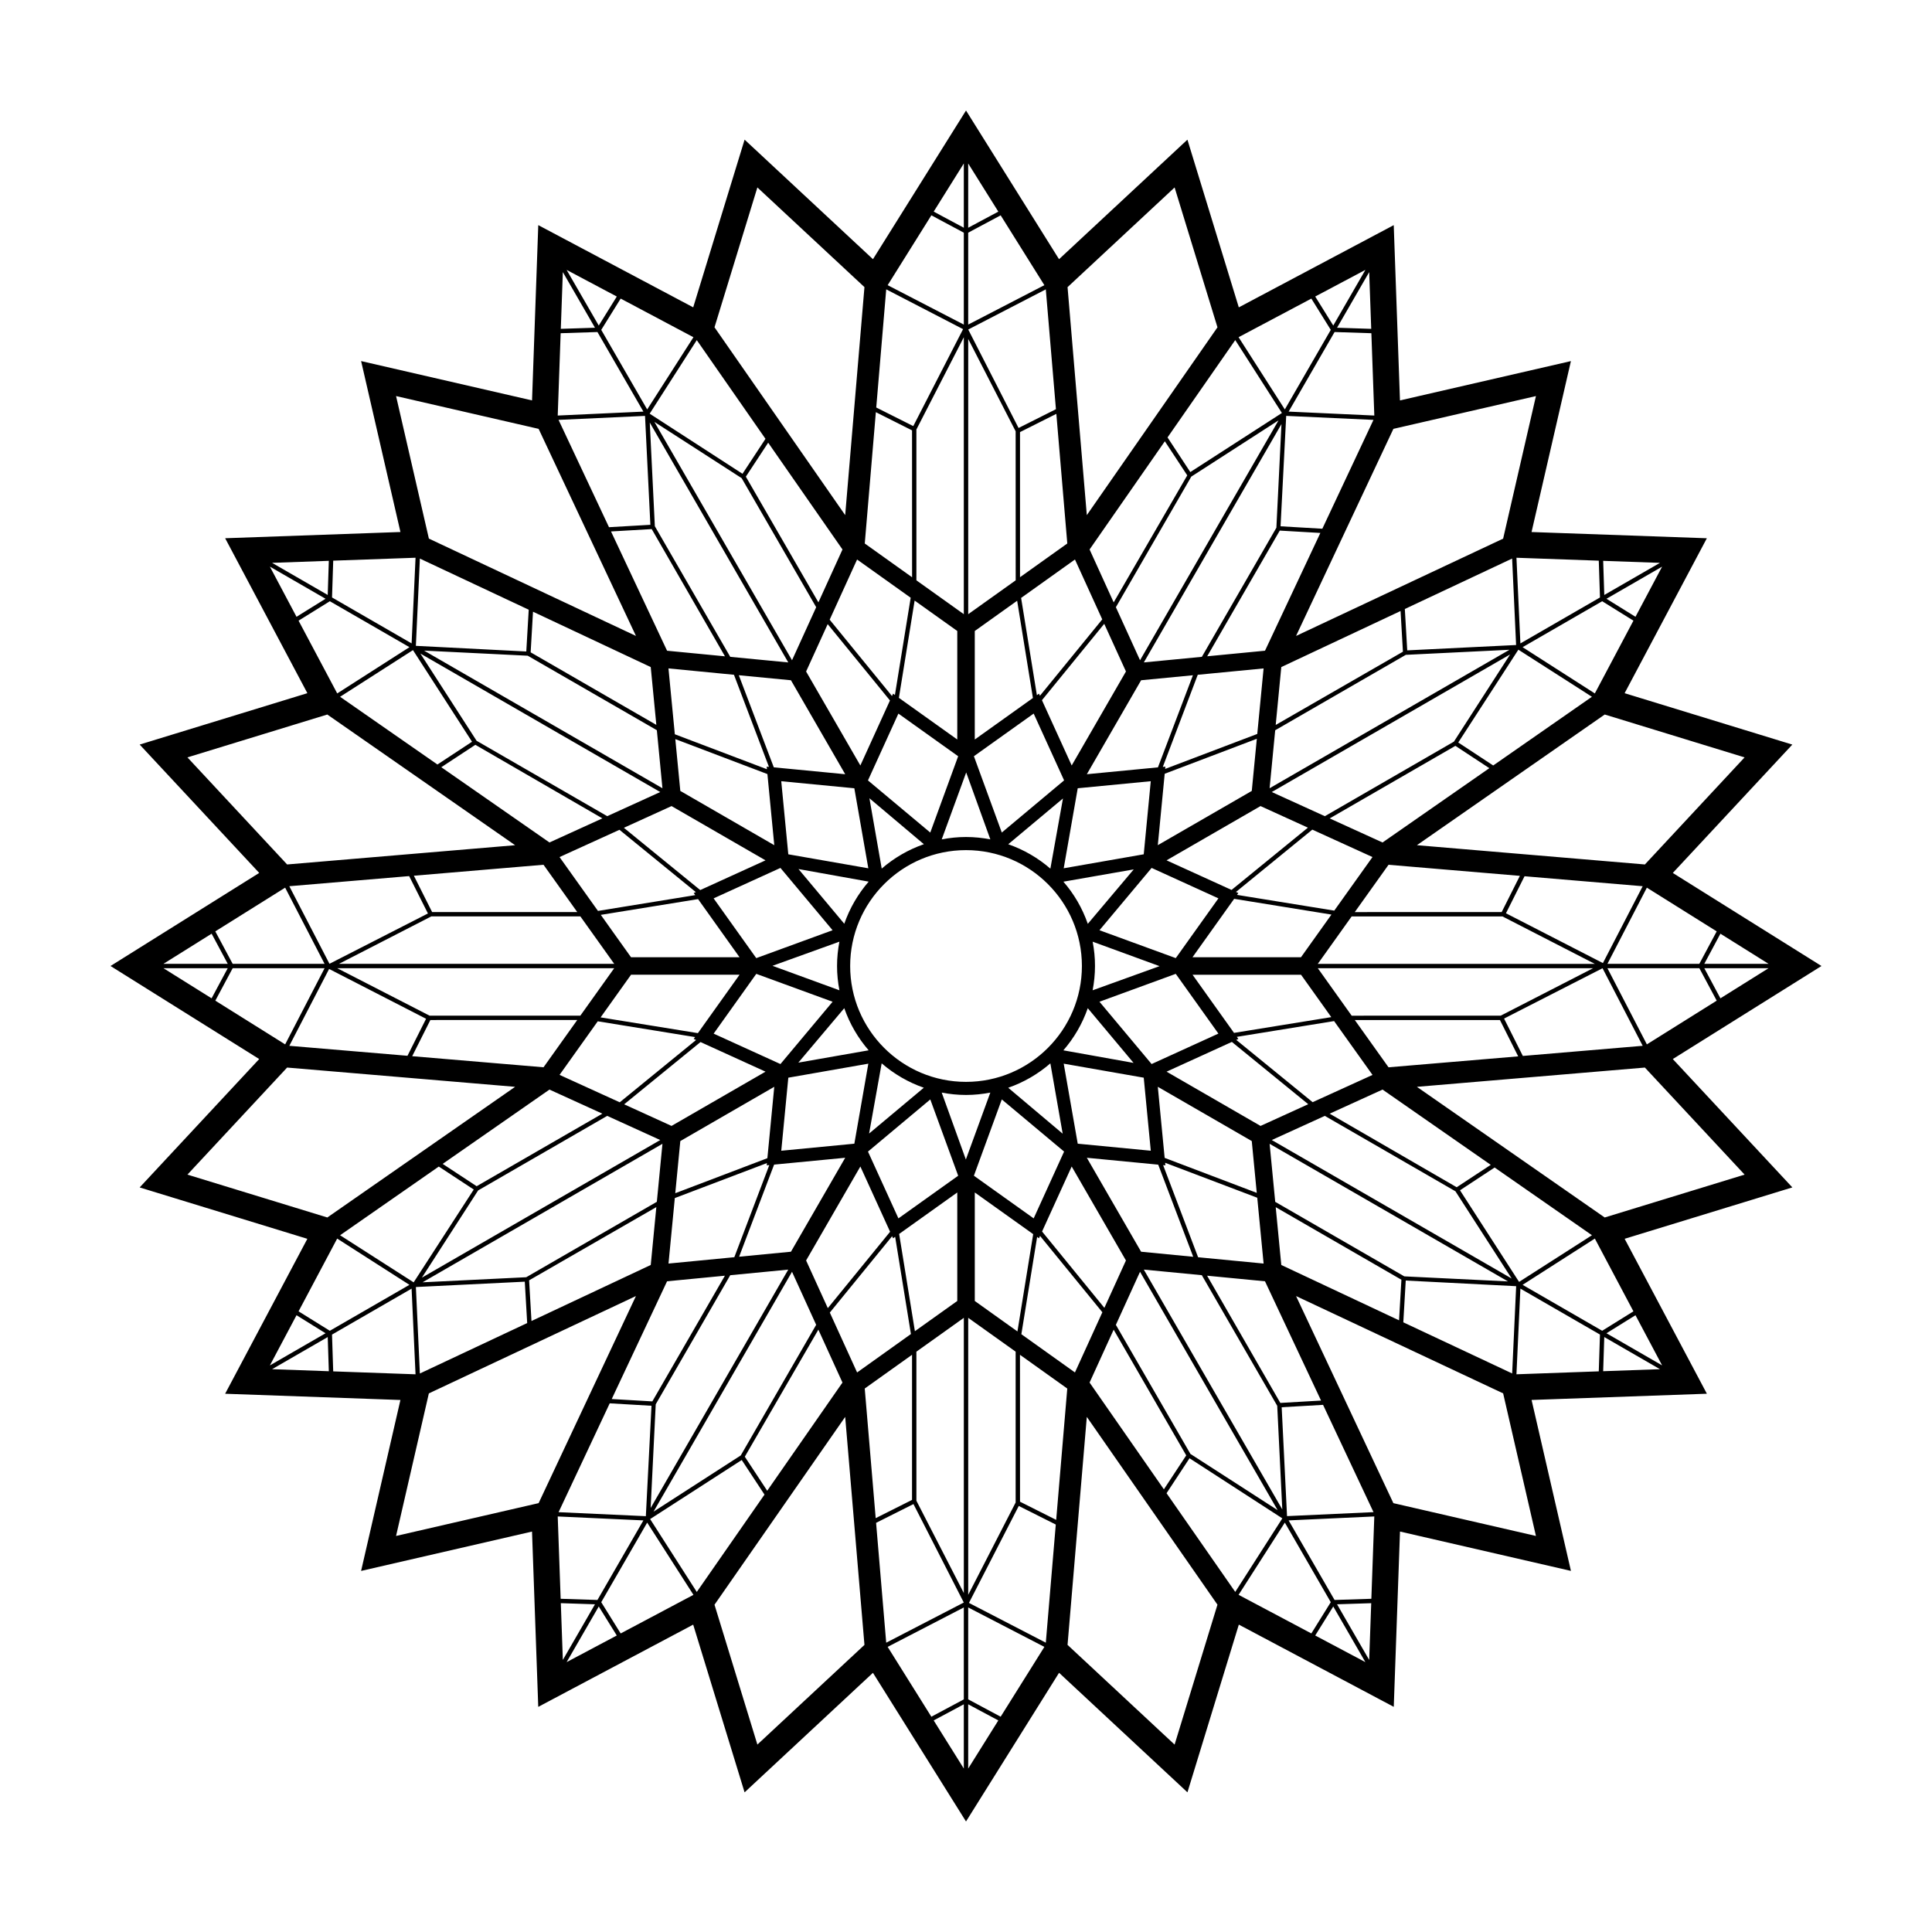
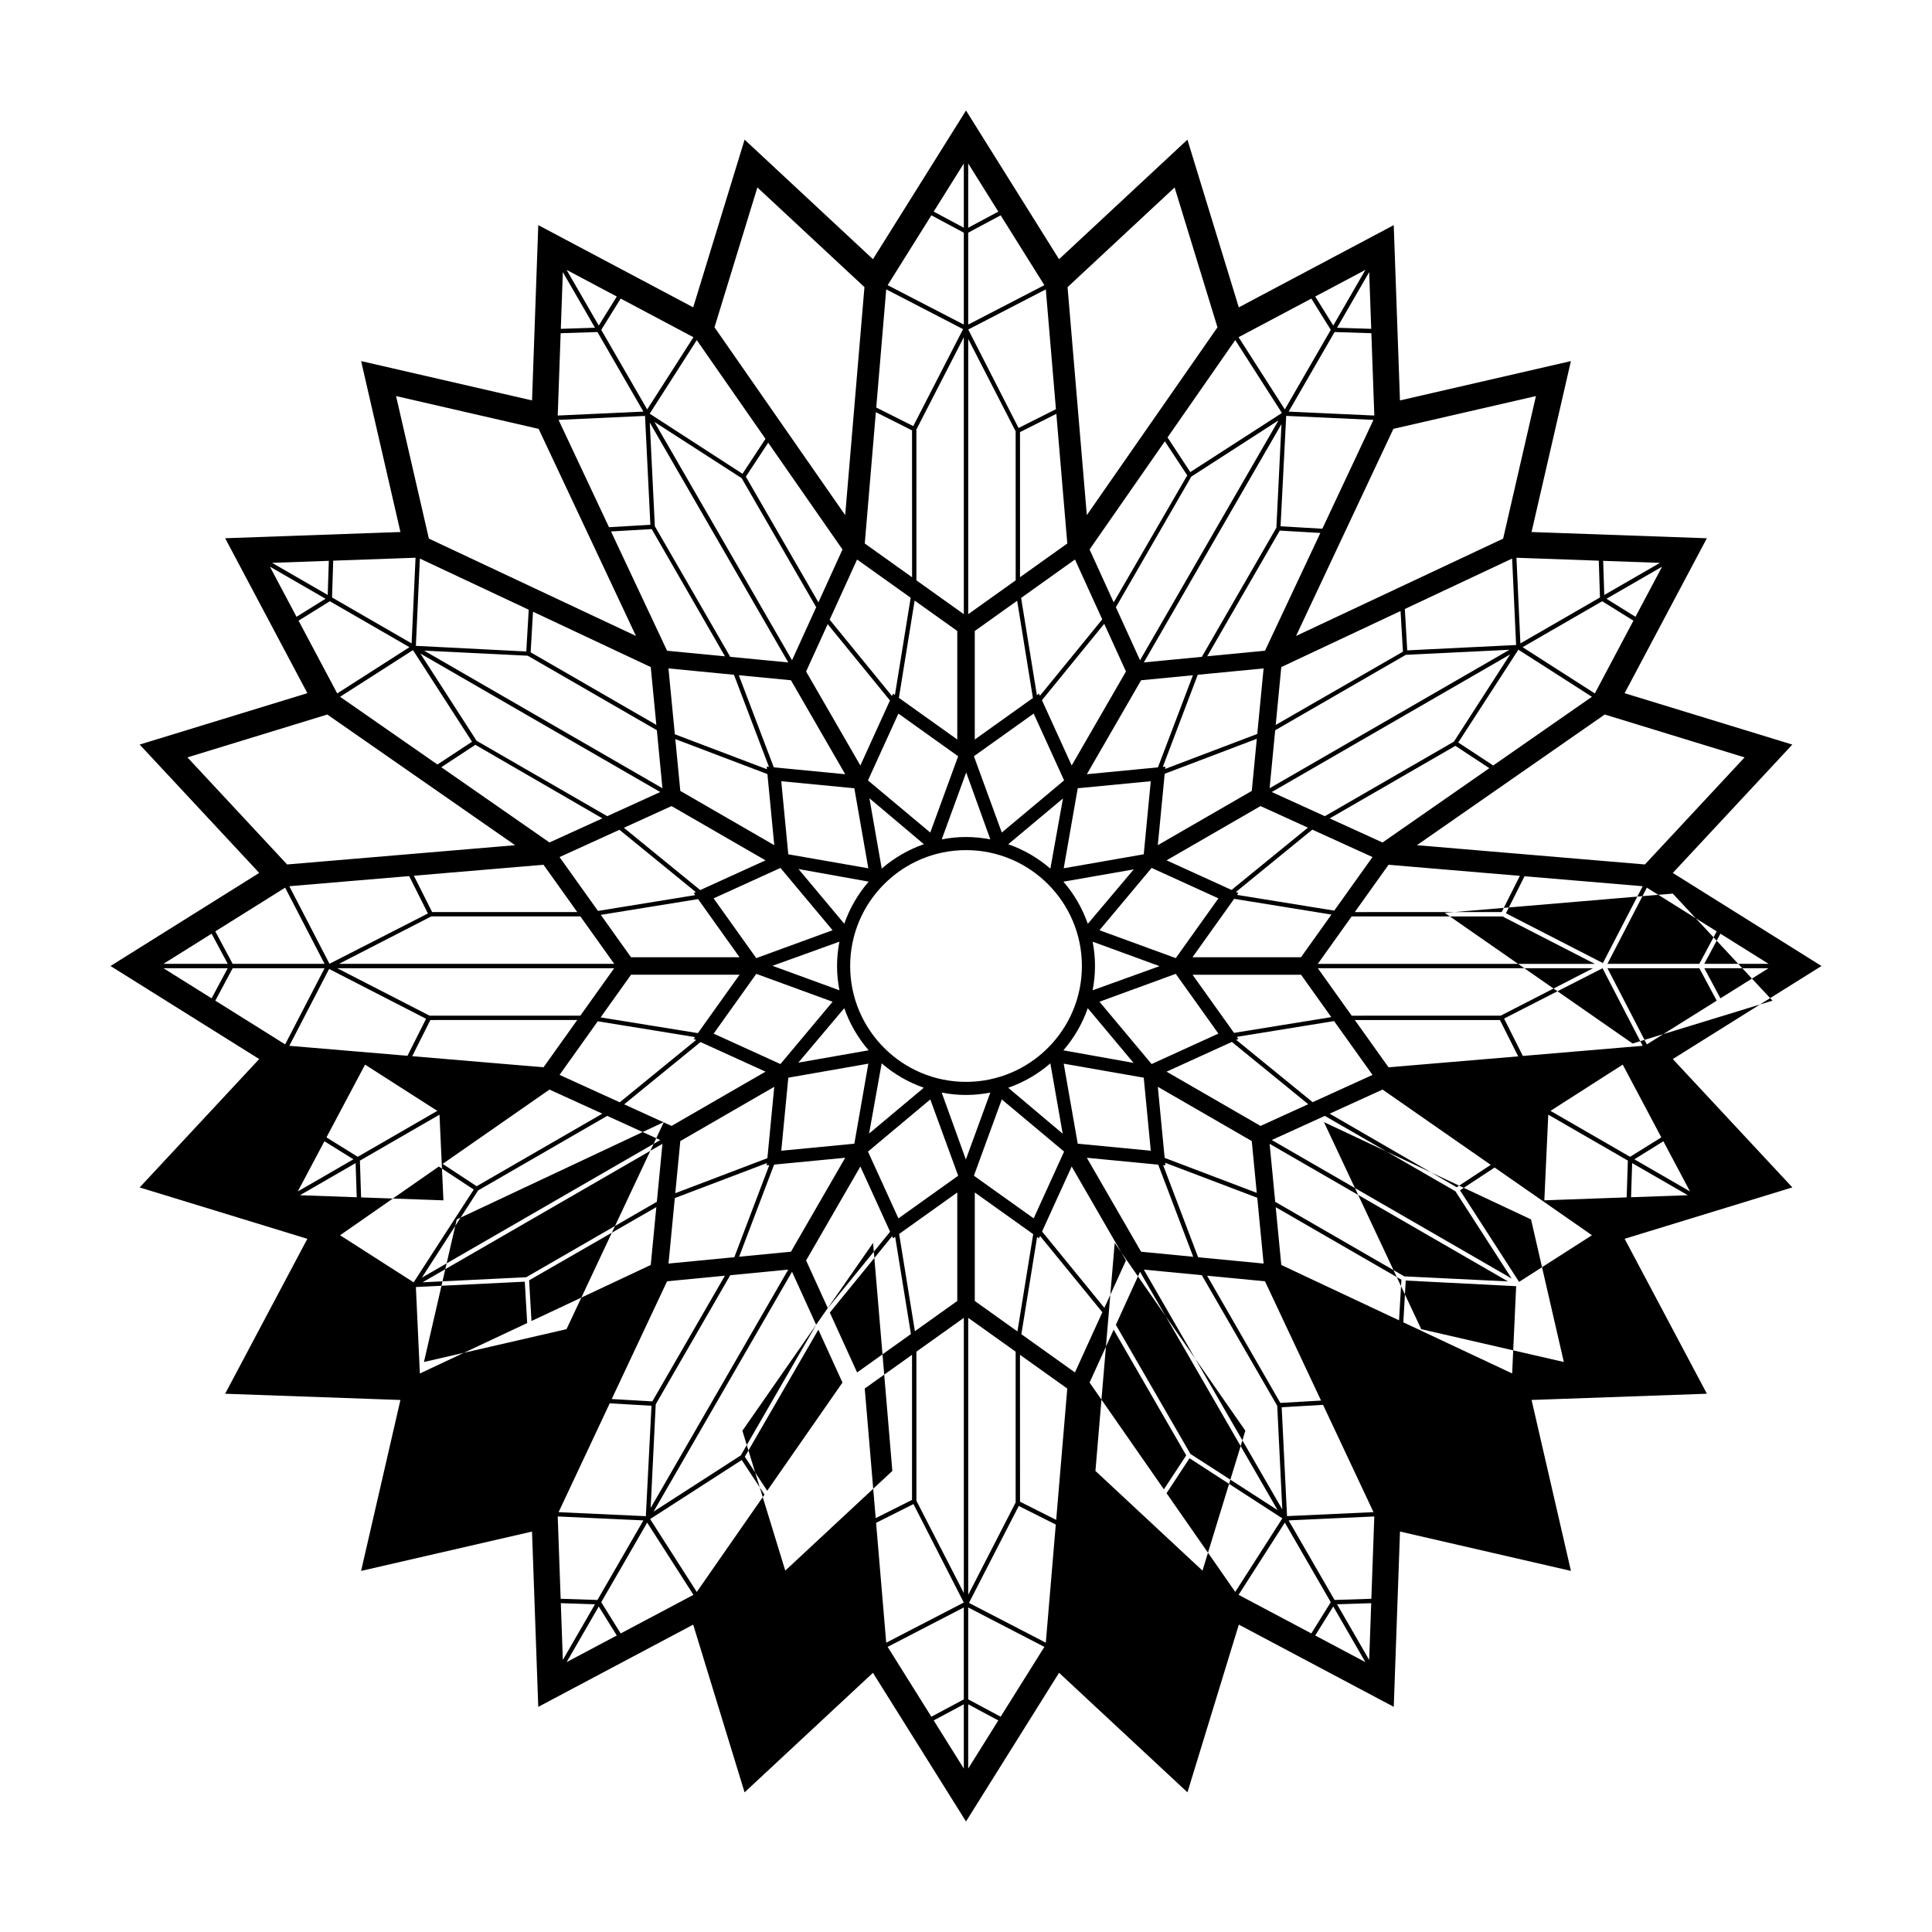
<svg xmlns="http://www.w3.org/2000/svg" fill="#000000" width="800px" height="800px" version="1.1" viewBox="144 144 512 512">
-   <path d="m587.31 424.66 39.402-24.66-39.402-24.66 31.676-34.016-44.445-13.621 21.793-41.059-46.457-1.652 10.43-45.297-45.301 10.422-1.652-46.453-41.059 21.789-13.617-44.441-34.023 31.68-24.652-39.406-24.66 39.402-34.016-31.68-13.621 44.441-41.059-21.789-1.652 46.453-45.297-10.422 10.422 45.297-46.453 1.652 21.789 41.059-44.441 13.621 31.68 34.016-39.406 24.664 39.402 24.66-31.68 34.023 44.441 13.617-21.789 41.059 46.453 1.652-10.422 45.301 45.297-10.43 1.652 46.457 41.059-21.793 13.621 44.445 34.016-31.676 24.664 39.395 24.66-39.402 34.023 31.676 13.617-44.445 41.059 21.793 1.652-46.457 45.301 10.43-10.43-45.301 46.457-1.652-21.793-41.059 44.445-13.617zm-101.81 122.26 22.703-1.043-0.781 21.816-9.75 0.316zm-183.17 21.09-9.75-0.316-0.777-21.816 22.703 1.043zm12.176-314.93-22.703 1.043 0.777-21.816 9.75-0.316zm183.17-21.09 9.75 0.316 0.781 21.816-22.703-1.043zm-111.98 309.5-9.629 4.836-2.902-34.355 12.535-8.941zm1.156-283.66 12.57-24.465v73.398l-12.566-8.969zm27.461 0.68 9.629-4.836 2.902 34.355-12.531 8.941zm-78.848 64.016 3.043 0.293 9.27 24.41-0.598-0.059 0.066 0.684-24.41-9.266-1.684-17.453zm102.19 165.91-0.984 2.16-16.512-20.234 7.848-17.227 14.379 24.902zm-66.512 19.281-7.231-15.871 16.504-20.234 0.25 0.551 0.559-0.398 4.18 25.77zm-41.574-127.84-20.238-16.504 12.637-5.754 24.902 14.379zm123.58-7.879 24.902-14.379 12.555 5.719-20.234 16.504zm-79.125 77.184 16.512-13.82 7.391 20.219-15.836 11.301zm8.062-116.07 15.836 11.301-7.391 20.223-16.512-13.816zm43.727 44.543 18.637-3.258-12.172 14.43c-1.441-4.152-3.644-7.93-6.465-11.172zm-25.805 53.051c-16.934 0-30.707-13.773-30.707-30.707s13.773-30.707 30.707-30.707 30.707 13.773 30.707 30.707c0 16.93-13.777 30.707-30.707 30.707zm-25.805-8.363-18.637 3.266 12.172-14.43c1.441 4.141 3.648 7.918 6.465 11.164zm3.449 3.453c3.25 2.816 7.027 5.023 11.168 6.465l-14.5 12.137zm44.707-51.598c-3.25-2.816-7.023-5.023-11.164-6.465l14.5-12.133zm-44.695-0.012-3.258-18.637 14.43 12.172c-4.152 1.449-7.93 3.656-11.172 6.465zm15.902-7.742 6.484-17.738 6.398 17.738c-2.09-0.402-4.242-0.629-6.445-0.629-2.199 0-4.344 0.227-6.438 0.629zm53.535 3.953-21.207 3.707 3.715-21.207 19.355-1.867zm-37.617-5.766-7.391-20.223 15.84-11.301 8.062 17.703zm-7.16-24.652v-28.758l11.23-8.016 4.176 25.773zm-31.918 12.922 3.707 21.207-21.207-3.707-1.867-19.367zm3.801 24.742c-2.816 3.25-5.023 7.023-6.465 11.164l-12.133-14.5zm-7.754 28.793-17.738-6.484 17.738-6.398c-0.402 2.09-0.629 4.242-0.629 6.445 0 2.199 0.227 4.348 0.629 6.438zm-22.031-4.352 20.223 7.391-13.82 16.512-17.703-8.062zm8.488 27.516 21.207-3.715-3.707 21.207-19.367 1.867zm40.652 3.949c2.09 0.402 4.242 0.629 6.445 0.629s4.348-0.227 6.438-0.629l-6.484 17.734zm28.793-7.746 3.266 18.637-14.434-12.172c4.141-1.441 7.918-3.648 11.168-6.465zm7.254 21.289-3.715-21.207 21.207 3.715 1.867 19.355zm-3.805-24.742c2.816-3.25 5.023-7.027 6.465-11.168l12.137 14.5zm7.754-28.793 17.734 6.484-17.738 6.398c0.402-2.09 0.629-4.242 0.629-6.445 0.008-2.199-0.219-4.344-0.625-6.438zm22.031 4.356-20.219-7.391 13.82-16.512 17.703 8.066zm-4.758-29.934 1.824-18.922 24.414-9.273-1.336 13.82zm-18.809-18.801 14.383-24.902 13.73-1.324-9.27 24.41zm10.367-27.227-14.379 24.91-7.883-17.301 16.504-20.242zm-22.797 6.434-0.25-0.551-0.559 0.398-4.18-25.773 14.27-10.184 7.231 15.871zm-21.906-17.164v28.758l-15.473-11.039 4.172-25.781 4.941 3.527zm-12.348-8.812-4.176 25.773-0.492-0.352-0.289 0.625-16.512-20.227 7.266-15.949zm-5.492 27.227-7.844 17.227-14.379-24.902 5.719-12.555zm-26.238-5.359 14.379 24.902-18.922-1.824-9.273-24.41zm-2.785 49.734 13.816 16.512-20.223 7.391-11.301-15.836zm-10.836 28.305-11.043 15.477-25.781-4.172 8.066-11.305zm-11.797 16.523-0.352 0.492 0.625 0.281-20.227 16.512-15.949-7.269 10.125-14.199zm1.453 1.316 17.227 7.848-24.91 14.379-12.555-5.723zm19.543 11.859-1.824 18.918-24.41 9.281 1.336-13.816zm18.801 18.809-14.379 24.898-13.734 1.324 9.27-24.41zm-10.363 27.215 14.379-24.902 7.879 17.297-16.504 20.238zm24.656-7.027 15.406-10.992v28.754l-11.23 8.012zm19.812-15.43 7.391-20.219 16.512 13.82-8.062 17.703zm17.25 16.582 0.281-0.625 16.512 20.227-7.266 15.949-14.199-10.133 4.176-25.773zm27.059 3.559-14.379-24.898 18.918 1.824 9.273 24.414zm4.43-43.707 24.898 14.379 1.324 13.73-24.41-9.27zm-1.645-6.031-13.82-16.512 20.219-7.391 11.301 15.836zm10.836-28.305 11.039-15.477 25.781 4.172-8.066 11.301h-28.754zm11.797-16.523 0.352-0.492-0.625-0.289 20.227-16.512 15.949 7.266-10.133 14.199zm5.371-42.652-24.414 9.27 0.059-0.605-0.68 0.066 9.262-24.41 17.445-1.684-1.672 17.324zm-129.82 10.637 1.82 18.844-24.902-14.379-1.324-13.734zm-39.211 14.766 20.234 16.504-0.551 0.25 0.398 0.559-25.773 4.188-10.184-14.273 6.992-3.184zm-4.941 22.543 25.773-4.176 10.992 15.406h-28.758l-4.539-6.359zm19.613 75.051 24.41-9.27-0.055 0.598 0.684-0.066-9.266 24.41-0.121 0.012-17.324 1.672 1.473-15.277zm79.496 27.273v-28.754l15.477 11.043-4.172 25.781-2.238-1.594zm76.539-9.918-16.836-1.621-0.52-0.051-9.27-24.41 0.598 0.055-0.066-0.68 24.41 9.266 0.059 0.609zm-0.812-36.473-24.902-14.379 17.301-7.883 20.242 16.504-2.242 1.023zm13.805-6.293-20.238-16.504 0.551-0.25-0.398-0.559 25.773-4.18 10.184 14.27zm4.941-22.539-25.773 4.176-10.992-15.41h28.754l6.473 9.07zm-17.562-97.105-12.742 1.23-2.578 0.246 19.23-33.309 10.758 0.625zm3.016-32.594-19.75 34.215-15.375 1.48 36.473-63.168zm-136.58 35.004-8.152-0.785-19.984-34.617-1.344-27.473 36.703 63.57zm-28.965-34.641 19.41 33.715-15.34-1.48-14.855-31.609zm4.07 199.34 15.324-1.48-19.23 33.309-10.762-0.625zm-3.008 32.598 19.746-34.207 15.375-1.484-36.465 63.168zm144.72-34.215 19.984 34.613 1.344 27.473-36.699-63.566zm20.809 33.852-19.406-33.715 15.34 1.48 14.855 31.609zm11.129-231.67-11.07-0.645 1.496-29.262 23.125 1.062zm-48.309 34.852-6.402-14.051 19.984-34.613 23.121-14.906zm-6.984-15.336-6.387-14.02 19.945-28.672 5.941 9.035zm-38.551 3.133v-72.934l12.57 24.465 0.012 39.492zm-14.887-48.715 0.012 38.93-12.539-8.949 2.938-34.805zm-18.434 31.566-6.379 14.012-19.23-33.309 5.918-9.004zm-26.723-18.906 19.754 34.203-6.402 14.055-36.473-63.164zm-24.188 12.363-10.965 0.637-13.367-28.441 22.914-1.055zm-10.773 232.82 11.07 0.645-1.496 29.262-23.125-1.062zm48.312-34.859 6.398 14.051-19.984 34.617-23.113 14.898zm6.981 15.336 6.387 14.02-19.945 28.672-5.934-9.023zm32.426 1.238 6.125-4.375v72.941l-12.57-24.469-0.004-39.504zm7.285-4.375 6.731 4.801 5.84 4.168v39.973l-12.57 24.465zm13.73 48.73-0.012-38.934 12.535 8.949-2.938 34.805zm18.434-31.574 6.383-14.012 19.23 33.312-5.918 8.996zm26.723 18.91-19.754-34.203 6.402-14.062 36.465 63.168zm24.188-12.367 10.965-0.637 13.367 28.434-22.914 1.055zm28.316-90.09-8.941-12.527h38.465l4.836 9.629zm29.734-13.688-39.5 0.012-4.172-5.848-4.801-6.731h72.941zm-48.477-13.73 4.375-6.125 4.594-6.438h39.973l24.465 12.57h-73.406zm48.73-13.727-38.934 0.012 8.949-12.539 34.805 2.938zm-31.574-18.434-14.008-6.379 33.312-19.23 8.996 5.918zm18.91-26.723-34.203 19.754-14.062-6.402 63.164-36.465zm-48.84 12.348 1.48-15.367 34.613-19.984 27.473-1.344zm1.617-16.773 1.48-15.34 31.609-14.855 0.625 10.785zm-22.633-67.016-6.035-9.18 17.945-25.797 12.367 19.32zm-35.609-16.66-9.906 4.977-13.336-26.094 20.555-10.641zm-37.809 4.477-9.812-4.926 2.644-31.312 20.367 10.543zm-39.168 3.375-6.09 9.262-24.598-15.926 12.484-19.496zm-30.406 60.484 0.934 9.637 0.551 5.688-33.309-19.23 0.625-10.762zm-32.594-3.008 34.215 19.746 1.48 15.375-63.168-36.473zm35.113 36.125-14.051 6.398-34.617-19.98-14.902-23.121zm-48.996-12.512 33.664 19.492-14.02 6.387-28.672-19.945zm18.062 31.785 8.941 12.535h-38.461l-4.836-9.629zm-29.738 13.688 39.504-0.004 8.973 12.574h-72.941zm48.469 13.73-8.969 12.57h-39.969l-24.465-12.57zm-48.715 13.73 38.93-0.012-8.941 12.535-34.805-2.938zm31.562 18.434 14.012 6.383-33.309 19.227-9.004-5.918zm-18.902 26.723 34.203-19.754 14.055 6.402-63.168 36.473zm48.844-12.352-0.18 1.855-1.305 13.512-34.617 19.992-27.469 1.344zm-1.621 16.773-1.48 15.336-31.609 14.855-0.625-10.785zm22.633 67.023 6.031 9.168-17.945 25.797-12.363-19.312zm35.605 16.652 9.906-4.973 13.336 26.094-20.559 10.641zm37.812-4.477 9.809 4.926-2.644 31.312-20.367-10.543zm39.164-3.375 6.086-9.262 24.598 15.926-12.48 19.492zm30.406-60.484-1.477-15.32 33.309 19.23-0.625 10.758zm32.598 3.016-34.207-19.75-1.484-15.375 63.168 36.465zm-35.117-36.129 14.051-6.402 34.617 19.984 14.902 23.121zm49 12.512-33.664-19.496 14.02-6.387 28.672 19.949zm17.531-34.797-4.973-9.906 26.094-13.336 10.641 20.555zm-4.477-37.809 4.926-9.812 31.312 2.644-10.543 20.367zm-3.375-39.168-9.262-6.086 15.93-24.598 19.492 12.48zm-22.785-30.504-0.637-10.965 28.434-13.367 1.055 22.914zm-18.598-85.5 8.516-14.746 0.539 15.039zm-1.004-0.582-4.781-7.691 13.297-7.059zm-0.66 1.145-12.176 21.09-12.254-19.145 19.281-10.23zm-96.086-1.398v-24.355l8.602-4.602 11.582 18.512zm0-25.664v-17.031l7.984 12.762zm-1.16 0-7.984-4.277 7.984-12.762zm0 1.312v24.355l-20.184-10.449 11.582-18.512zm-83.91 46.84-12.176-21.09 5.148-8.289 19.285 10.238zm-12.836-22.23-8.516-14.75 13.297 7.059zm-1 0.578-9.055 0.293 0.535-15.039zm-17.559 74.727-0.645 11.07-29.262-1.496 1.062-23.125zm-15.023 34.988-9.172 6.031-25.797-17.945 19.316-12.367zm-16.664 35.605 4.977 9.906-26.094 13.336-10.641-20.559zm4.484 37.812-4.926 9.809-31.312-2.644 10.543-20.367zm3.371 39.164 9.262 6.09-15.926 24.598-19.496-12.484zm22.789 30.508 0.637 10.965-28.441 13.367-1.055-22.914zm18.602 85.496-8.516 14.746-0.535-15.043zm1 0.582 4.777 7.688-13.289 7.055zm0.66-1.137 12.176-21.09 12.258 19.141-19.285 10.23zm96.086 1.391v24.359l-8.602 4.602-11.582-18.512zm0 25.668v17.027l-7.984-12.754zm1.16 0 7.984 4.273-7.984 12.758zm0-1.312v-24.355l20.188 10.453-11.586 18.504zm83.91-46.84 12.176 21.09-5.148 8.281-19.281-10.23zm12.836 22.23 8.508 14.742-13.289-7.055zm1.004-0.582 9.055-0.293-0.539 15.043zm17.559-74.727 0.645-11.07 29.262 1.496-1.062 23.125zm15.023-34.988 9.176-6.035 25.797 17.945-19.316 12.367zm49.523-38.668-10.453-20.188h24.359l4.602 8.602zm32.25-20.188-12.758 7.984-4.273-7.984zm-17.031-1.16 4.273-7.984 12.758 7.984zm3.285-8.598-4.602 8.602-24.352-0.004 10.449-20.184zm7.394-46.109-26.418 28.375-60.422-5.106 49.777-34.633zm-39.688-16.949-19.141-12.258 21.09-12.176 8.281 5.148zm2.504-26.09-0.293-9.047 15.043 0.535zm15.324-7.508-7.055 13.289-7.688-4.777zm-16.781-1.582 0.316 9.75-21.09 12.176-1.043-22.703zm-16.652-43.625-8.695 37.781-54.879 25.789 25.797-54.879zm-84.398-18.219-34.625 49.77-5.106-60.418 28.371-26.418zm-121.93-37.07 28.375 26.418-5.106 60.422-34.633-49.777zm-95.754 55.289 37.781 8.691 25.797 54.879-54.879-25.797zm5.164 42.844-1.043 22.703-21.09-12.176 0.316-9.75zm-38.02 1.355 15.039-0.535-0.293 9.047zm14.168 9.516-7.691 4.781-7.059-13.297zm-7.148 5.805 8.289-5.148 21.094 12.176-19.141 12.254zm-29.453 36.234 37.066-11.359 49.777 34.633-60.422 5.102zm25.895 34.527 10.449 20.184h-24.355l-4.602-8.602zm-32.246 20.18 12.762-7.984 4.273 7.984zm17.031 1.16-4.277 7.984-12.762-7.984zm-3.289 8.602 4.602-8.602h24.355l-10.449 20.188zm-7.391 46.102 26.418-28.371 60.422 5.106-49.766 34.625zm39.684 16.953 19.145 12.254-21.09 12.176-8.289-5.148zm-2.504 26.094 0.293 9.055-15.039-0.539zm-15.328 7.512 7.059-13.297 7.691 4.781zm16.781 1.582-0.316-9.75 21.09-12.176 1.043 22.703zm16.656 43.617 8.691-37.781 54.879-25.797-25.789 54.879zm84.391 18.223 34.633-49.777 5.106 60.422-28.375 26.418zm121.93 37.07-28.371-26.426 5.106-60.422 34.625 49.766zm95.758-55.293-37.781-8.695-25.789-54.879 54.879 25.789zm-5.164-42.844 1.043-22.703 21.09 12.172-0.316 9.75zm38.023-1.355-15.043 0.539 0.293-9.055zm-14.168-9.516 7.688-4.781 7.055 13.289zm7.144-5.809-8.281 5.148-21.09-12.176 19.145-12.258zm-7.613-24.875-49.77-34.625 60.422-5.106 26.426 28.371z" />
+   <path d="m587.31 424.66 39.402-24.66-39.402-24.66 31.676-34.016-44.445-13.621 21.793-41.059-46.457-1.652 10.43-45.297-45.301 10.422-1.652-46.453-41.059 21.789-13.617-44.441-34.023 31.68-24.652-39.406-24.66 39.402-34.016-31.68-13.621 44.441-41.059-21.789-1.652 46.453-45.297-10.422 10.422 45.297-46.453 1.652 21.789 41.059-44.441 13.621 31.68 34.016-39.406 24.664 39.402 24.66-31.68 34.023 44.441 13.617-21.789 41.059 46.453 1.652-10.422 45.301 45.297-10.43 1.652 46.457 41.059-21.793 13.621 44.445 34.016-31.676 24.664 39.395 24.66-39.402 34.023 31.676 13.617-44.445 41.059 21.793 1.652-46.457 45.301 10.43-10.43-45.301 46.457-1.652-21.793-41.059 44.445-13.617zm-101.81 122.26 22.703-1.043-0.781 21.816-9.75 0.316zm-183.17 21.09-9.75-0.316-0.777-21.816 22.703 1.043zm12.176-314.93-22.703 1.043 0.777-21.816 9.75-0.316zm183.17-21.09 9.75 0.316 0.781 21.816-22.703-1.043zm-111.98 309.5-9.629 4.836-2.902-34.355 12.535-8.941zm1.156-283.66 12.57-24.465v73.398l-12.566-8.969zm27.461 0.68 9.629-4.836 2.902 34.355-12.531 8.941zm-78.848 64.016 3.043 0.293 9.27 24.41-0.598-0.059 0.066 0.684-24.41-9.266-1.684-17.453zm102.19 165.91-0.984 2.16-16.512-20.234 7.848-17.227 14.379 24.902zm-66.512 19.281-7.231-15.871 16.504-20.234 0.25 0.551 0.559-0.398 4.18 25.77zm-41.574-127.84-20.238-16.504 12.637-5.754 24.902 14.379zm123.58-7.879 24.902-14.379 12.555 5.719-20.234 16.504zm-79.125 77.184 16.512-13.82 7.391 20.219-15.836 11.301zm8.062-116.07 15.836 11.301-7.391 20.223-16.512-13.816zm43.727 44.543 18.637-3.258-12.172 14.43c-1.441-4.152-3.644-7.93-6.465-11.172zm-25.805 53.051c-16.934 0-30.707-13.773-30.707-30.707s13.773-30.707 30.707-30.707 30.707 13.773 30.707 30.707c0 16.93-13.777 30.707-30.707 30.707zm-25.805-8.363-18.637 3.266 12.172-14.43c1.441 4.141 3.648 7.918 6.465 11.164zm3.449 3.453c3.25 2.816 7.027 5.023 11.168 6.465l-14.5 12.137zm44.707-51.598c-3.25-2.816-7.023-5.023-11.164-6.465l14.5-12.133zm-44.695-0.012-3.258-18.637 14.43 12.172c-4.152 1.449-7.93 3.656-11.172 6.465zm15.902-7.742 6.484-17.738 6.398 17.738c-2.09-0.402-4.242-0.629-6.445-0.629-2.199 0-4.344 0.227-6.438 0.629zm53.535 3.953-21.207 3.707 3.715-21.207 19.355-1.867zm-37.617-5.766-7.391-20.223 15.84-11.301 8.062 17.703zm-7.16-24.652v-28.758l11.23-8.016 4.176 25.773zm-31.918 12.922 3.707 21.207-21.207-3.707-1.867-19.367zm3.801 24.742c-2.816 3.25-5.023 7.023-6.465 11.164l-12.133-14.5zm-7.754 28.793-17.738-6.484 17.738-6.398c-0.402 2.09-0.629 4.242-0.629 6.445 0 2.199 0.227 4.348 0.629 6.438zm-22.031-4.352 20.223 7.391-13.82 16.512-17.703-8.062zm8.488 27.516 21.207-3.715-3.707 21.207-19.367 1.867zm40.652 3.949c2.09 0.402 4.242 0.629 6.445 0.629s4.348-0.227 6.438-0.629l-6.484 17.734zm28.793-7.746 3.266 18.637-14.434-12.172c4.141-1.441 7.918-3.648 11.168-6.465zm7.254 21.289-3.715-21.207 21.207 3.715 1.867 19.355zm-3.805-24.742c2.816-3.25 5.023-7.027 6.465-11.168l12.137 14.5zm7.754-28.793 17.734 6.484-17.738 6.398c0.402-2.09 0.629-4.242 0.629-6.445 0.008-2.199-0.219-4.344-0.625-6.438zm22.031 4.356-20.219-7.391 13.82-16.512 17.703 8.066zm-4.758-29.934 1.824-18.922 24.414-9.273-1.336 13.82zm-18.809-18.801 14.383-24.902 13.73-1.324-9.27 24.41zm10.367-27.227-14.379 24.91-7.883-17.301 16.504-20.242zm-22.797 6.434-0.25-0.551-0.559 0.398-4.18-25.773 14.27-10.184 7.231 15.871zm-21.906-17.164v28.758l-15.473-11.039 4.172-25.781 4.941 3.527zm-12.348-8.812-4.176 25.773-0.492-0.352-0.289 0.625-16.512-20.227 7.266-15.949zm-5.492 27.227-7.844 17.227-14.379-24.902 5.719-12.555zm-26.238-5.359 14.379 24.902-18.922-1.824-9.273-24.41zm-2.785 49.734 13.816 16.512-20.223 7.391-11.301-15.836zm-10.836 28.305-11.043 15.477-25.781-4.172 8.066-11.305zm-11.797 16.523-0.352 0.492 0.625 0.281-20.227 16.512-15.949-7.269 10.125-14.199zm1.453 1.316 17.227 7.848-24.91 14.379-12.555-5.723zm19.543 11.859-1.824 18.918-24.41 9.281 1.336-13.816zm18.801 18.809-14.379 24.898-13.734 1.324 9.27-24.41zm-10.363 27.215 14.379-24.902 7.879 17.297-16.504 20.238zm24.656-7.027 15.406-10.992v28.754l-11.23 8.012zm19.812-15.43 7.391-20.219 16.512 13.82-8.062 17.703zm17.25 16.582 0.281-0.625 16.512 20.227-7.266 15.949-14.199-10.133 4.176-25.773zm27.059 3.559-14.379-24.898 18.918 1.824 9.273 24.414zm4.43-43.707 24.898 14.379 1.324 13.73-24.41-9.27zm-1.645-6.031-13.82-16.512 20.219-7.391 11.301 15.836zm10.836-28.305 11.039-15.477 25.781 4.172-8.066 11.301h-28.754zm11.797-16.523 0.352-0.492-0.625-0.289 20.227-16.512 15.949 7.266-10.133 14.199zm5.371-42.652-24.414 9.27 0.059-0.605-0.68 0.066 9.262-24.41 17.445-1.684-1.672 17.324zm-129.82 10.637 1.82 18.844-24.902-14.379-1.324-13.734zm-39.211 14.766 20.234 16.504-0.551 0.25 0.398 0.559-25.773 4.188-10.184-14.273 6.992-3.184zm-4.941 22.543 25.773-4.176 10.992 15.406h-28.758l-4.539-6.359zm19.613 75.051 24.41-9.27-0.055 0.598 0.684-0.066-9.266 24.41-0.121 0.012-17.324 1.672 1.473-15.277zm79.496 27.273v-28.754l15.477 11.043-4.172 25.781-2.238-1.594zm76.539-9.918-16.836-1.621-0.52-0.051-9.27-24.41 0.598 0.055-0.066-0.68 24.41 9.266 0.059 0.609zm-0.812-36.473-24.902-14.379 17.301-7.883 20.242 16.504-2.242 1.023zm13.805-6.293-20.238-16.504 0.551-0.25-0.398-0.559 25.773-4.18 10.184 14.27zm4.941-22.539-25.773 4.176-10.992-15.41h28.754l6.473 9.07zm-17.562-97.105-12.742 1.23-2.578 0.246 19.23-33.309 10.758 0.625zm3.016-32.594-19.75 34.215-15.375 1.48 36.473-63.168zm-136.58 35.004-8.152-0.785-19.984-34.617-1.344-27.473 36.703 63.57zm-28.965-34.641 19.41 33.715-15.34-1.48-14.855-31.609zm4.07 199.34 15.324-1.48-19.23 33.309-10.762-0.625zm-3.008 32.598 19.746-34.207 15.375-1.484-36.465 63.168zm144.72-34.215 19.984 34.613 1.344 27.473-36.699-63.566zm20.809 33.852-19.406-33.715 15.34 1.48 14.855 31.609zm11.129-231.67-11.07-0.645 1.496-29.262 23.125 1.062zm-48.309 34.852-6.402-14.051 19.984-34.613 23.121-14.906zm-6.984-15.336-6.387-14.02 19.945-28.672 5.941 9.035zm-38.551 3.133v-72.934l12.57 24.465 0.012 39.492zm-14.887-48.715 0.012 38.93-12.539-8.949 2.938-34.805zm-18.434 31.566-6.379 14.012-19.23-33.309 5.918-9.004zm-26.723-18.906 19.754 34.203-6.402 14.055-36.473-63.164zm-24.188 12.363-10.965 0.637-13.367-28.441 22.914-1.055zm-10.773 232.82 11.07 0.645-1.496 29.262-23.125-1.062zm48.312-34.859 6.398 14.051-19.984 34.617-23.113 14.898zm6.981 15.336 6.387 14.02-19.945 28.672-5.934-9.023zm32.426 1.238 6.125-4.375v72.941l-12.57-24.469-0.004-39.504zm7.285-4.375 6.731 4.801 5.84 4.168v39.973l-12.57 24.465zm13.73 48.73-0.012-38.934 12.535 8.949-2.938 34.805zm18.434-31.574 6.383-14.012 19.23 33.312-5.918 8.996zm26.723 18.91-19.754-34.203 6.402-14.062 36.465 63.168zm24.188-12.367 10.965-0.637 13.367 28.434-22.914 1.055zm28.316-90.09-8.941-12.527h38.465l4.836 9.629zm29.734-13.688-39.5 0.012-4.172-5.848-4.801-6.731h72.941zm-48.477-13.73 4.375-6.125 4.594-6.438h39.973l24.465 12.57h-73.406zm48.73-13.727-38.934 0.012 8.949-12.539 34.805 2.938zm-31.574-18.434-14.008-6.379 33.312-19.23 8.996 5.918zm18.91-26.723-34.203 19.754-14.062-6.402 63.164-36.465zm-48.84 12.348 1.48-15.367 34.613-19.984 27.473-1.344zm1.617-16.773 1.48-15.34 31.609-14.855 0.625 10.785zm-22.633-67.016-6.035-9.18 17.945-25.797 12.367 19.32zm-35.609-16.66-9.906 4.977-13.336-26.094 20.555-10.641zm-37.809 4.477-9.812-4.926 2.644-31.312 20.367 10.543zm-39.168 3.375-6.09 9.262-24.598-15.926 12.484-19.496zm-30.406 60.484 0.934 9.637 0.551 5.688-33.309-19.23 0.625-10.762zm-32.594-3.008 34.215 19.746 1.48 15.375-63.168-36.473zm35.113 36.125-14.051 6.398-34.617-19.98-14.902-23.121zm-48.996-12.512 33.664 19.492-14.02 6.387-28.672-19.945zm18.062 31.785 8.941 12.535h-38.461l-4.836-9.629zm-29.738 13.688 39.504-0.004 8.973 12.574h-72.941zm48.469 13.73-8.969 12.57h-39.969l-24.465-12.57zm-48.715 13.73 38.93-0.012-8.941 12.535-34.805-2.938zm31.562 18.434 14.012 6.383-33.309 19.227-9.004-5.918zm-18.902 26.723 34.203-19.754 14.055 6.402-63.168 36.473zm48.844-12.352-0.18 1.855-1.305 13.512-34.617 19.992-27.469 1.344zm-1.621 16.773-1.48 15.336-31.609 14.855-0.625-10.785zm22.633 67.023 6.031 9.168-17.945 25.797-12.363-19.312zm35.605 16.652 9.906-4.973 13.336 26.094-20.559 10.641zm37.812-4.477 9.809 4.926-2.644 31.312-20.367-10.543zm39.164-3.375 6.086-9.262 24.598 15.926-12.48 19.492zm30.406-60.484-1.477-15.32 33.309 19.23-0.625 10.758zm32.598 3.016-34.207-19.75-1.484-15.375 63.168 36.465zm-35.117-36.129 14.051-6.402 34.617 19.984 14.902 23.121zm49 12.512-33.664-19.496 14.02-6.387 28.672 19.949zm17.531-34.797-4.973-9.906 26.094-13.336 10.641 20.555zm-4.477-37.809 4.926-9.812 31.312 2.644-10.543 20.367zm-3.375-39.168-9.262-6.086 15.93-24.598 19.492 12.48zm-22.785-30.504-0.637-10.965 28.434-13.367 1.055 22.914zm-18.598-85.5 8.516-14.746 0.539 15.039zm-1.004-0.582-4.781-7.691 13.297-7.059zm-0.66 1.145-12.176 21.09-12.254-19.145 19.281-10.23zm-96.086-1.398v-24.355l8.602-4.602 11.582 18.512zm0-25.664v-17.031l7.984 12.762zm-1.16 0-7.984-4.277 7.984-12.762zm0 1.312v24.355l-20.184-10.449 11.582-18.512zm-83.91 46.84-12.176-21.09 5.148-8.289 19.285 10.238zm-12.836-22.23-8.516-14.75 13.297 7.059zm-1 0.578-9.055 0.293 0.535-15.039zm-17.559 74.727-0.645 11.07-29.262-1.496 1.062-23.125zm-15.023 34.988-9.172 6.031-25.797-17.945 19.316-12.367zm-16.664 35.605 4.977 9.906-26.094 13.336-10.641-20.559zm4.484 37.812-4.926 9.809-31.312-2.644 10.543-20.367zm3.371 39.164 9.262 6.09-15.926 24.598-19.496-12.484zm22.789 30.508 0.637 10.965-28.441 13.367-1.055-22.914zm18.602 85.496-8.516 14.746-0.535-15.043zm1 0.582 4.777 7.688-13.289 7.055zm0.66-1.137 12.176-21.09 12.258 19.141-19.285 10.23zm96.086 1.391v24.359l-8.602 4.602-11.582-18.512zm0 25.668v17.027l-7.984-12.754zm1.16 0 7.984 4.273-7.984 12.758zm0-1.312v-24.355l20.188 10.453-11.586 18.504zm83.91-46.84 12.176 21.09-5.148 8.281-19.281-10.23zm12.836 22.23 8.508 14.742-13.289-7.055zm1.004-0.582 9.055-0.293-0.539 15.043zm17.559-74.727 0.645-11.07 29.262 1.496-1.062 23.125zm15.023-34.988 9.176-6.035 25.797 17.945-19.316 12.367zm49.523-38.668-10.453-20.188h24.359l4.602 8.602zm32.25-20.188-12.758 7.984-4.273-7.984zm-17.031-1.16 4.273-7.984 12.758 7.984zm3.285-8.598-4.602 8.602-24.352-0.004 10.449-20.184zm7.394-46.109-26.418 28.375-60.422-5.106 49.777-34.633zm-39.688-16.949-19.141-12.258 21.09-12.176 8.281 5.148zm2.504-26.09-0.293-9.047 15.043 0.535zm15.324-7.508-7.055 13.289-7.688-4.777zm-16.781-1.582 0.316 9.75-21.09 12.176-1.043-22.703zm-16.652-43.625-8.695 37.781-54.879 25.789 25.797-54.879zm-84.398-18.219-34.625 49.77-5.106-60.418 28.371-26.418zm-121.93-37.07 28.375 26.418-5.106 60.422-34.633-49.777zm-95.754 55.289 37.781 8.691 25.797 54.879-54.879-25.797zm5.164 42.844-1.043 22.703-21.09-12.176 0.316-9.75zm-38.02 1.355 15.039-0.535-0.293 9.047zm14.168 9.516-7.691 4.781-7.059-13.297zm-7.148 5.805 8.289-5.148 21.094 12.176-19.141 12.254zm-29.453 36.234 37.066-11.359 49.777 34.633-60.422 5.102zm25.895 34.527 10.449 20.184h-24.355l-4.602-8.602zm-32.246 20.18 12.762-7.984 4.273 7.984zm17.031 1.16-4.277 7.984-12.762-7.984zm-3.289 8.602 4.602-8.602h24.355l-10.449 20.188zzm39.684 16.953 19.145 12.254-21.09 12.176-8.289-5.148zm-2.504 26.094 0.293 9.055-15.039-0.539zm-15.328 7.512 7.059-13.297 7.691 4.781zm16.781 1.582-0.316-9.75 21.09-12.176 1.043 22.703zm16.656 43.617 8.691-37.781 54.879-25.797-25.789 54.879zm84.391 18.223 34.633-49.777 5.106 60.422-28.375 26.418zm121.93 37.07-28.371-26.426 5.106-60.422 34.625 49.766zm95.758-55.293-37.781-8.695-25.789-54.879 54.879 25.789zm-5.164-42.844 1.043-22.703 21.09 12.172-0.316 9.75zm38.023-1.355-15.043 0.539 0.293-9.055zm-14.168-9.516 7.688-4.781 7.055 13.289zm7.144-5.809-8.281 5.148-21.09-12.176 19.145-12.258zm-7.613-24.875-49.77-34.625 60.422-5.106 26.426 28.371z" />
</svg>